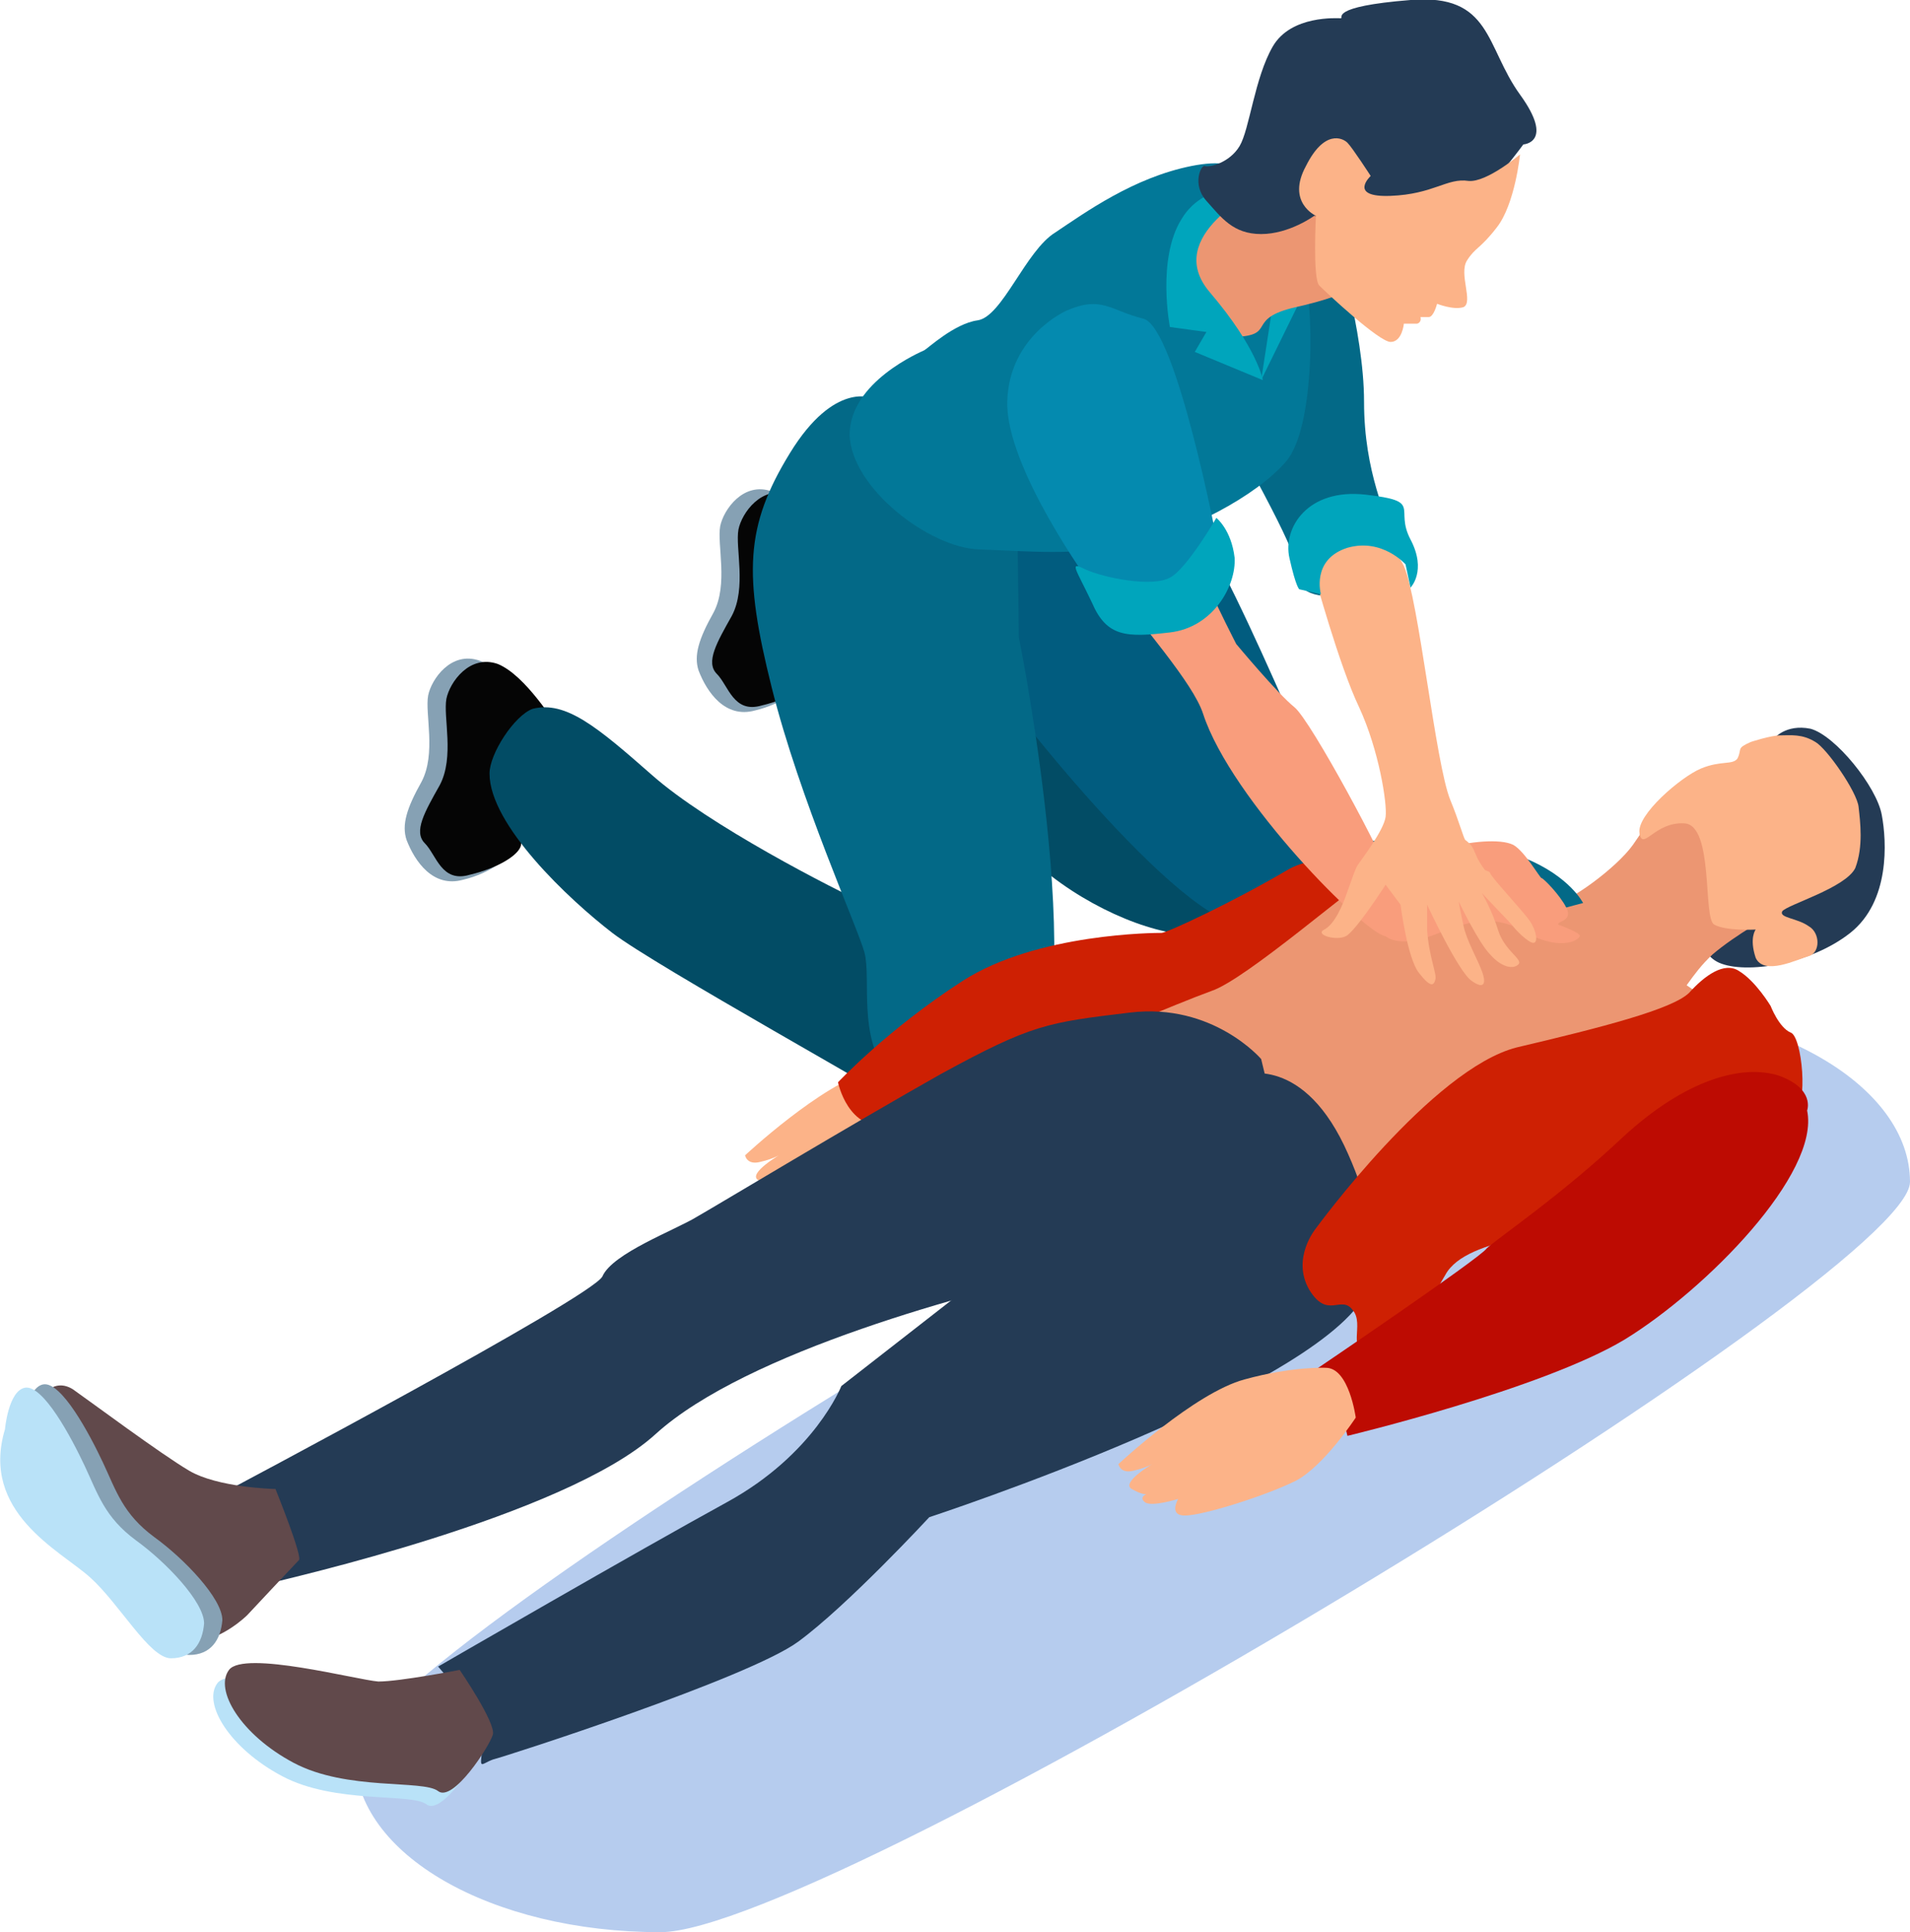
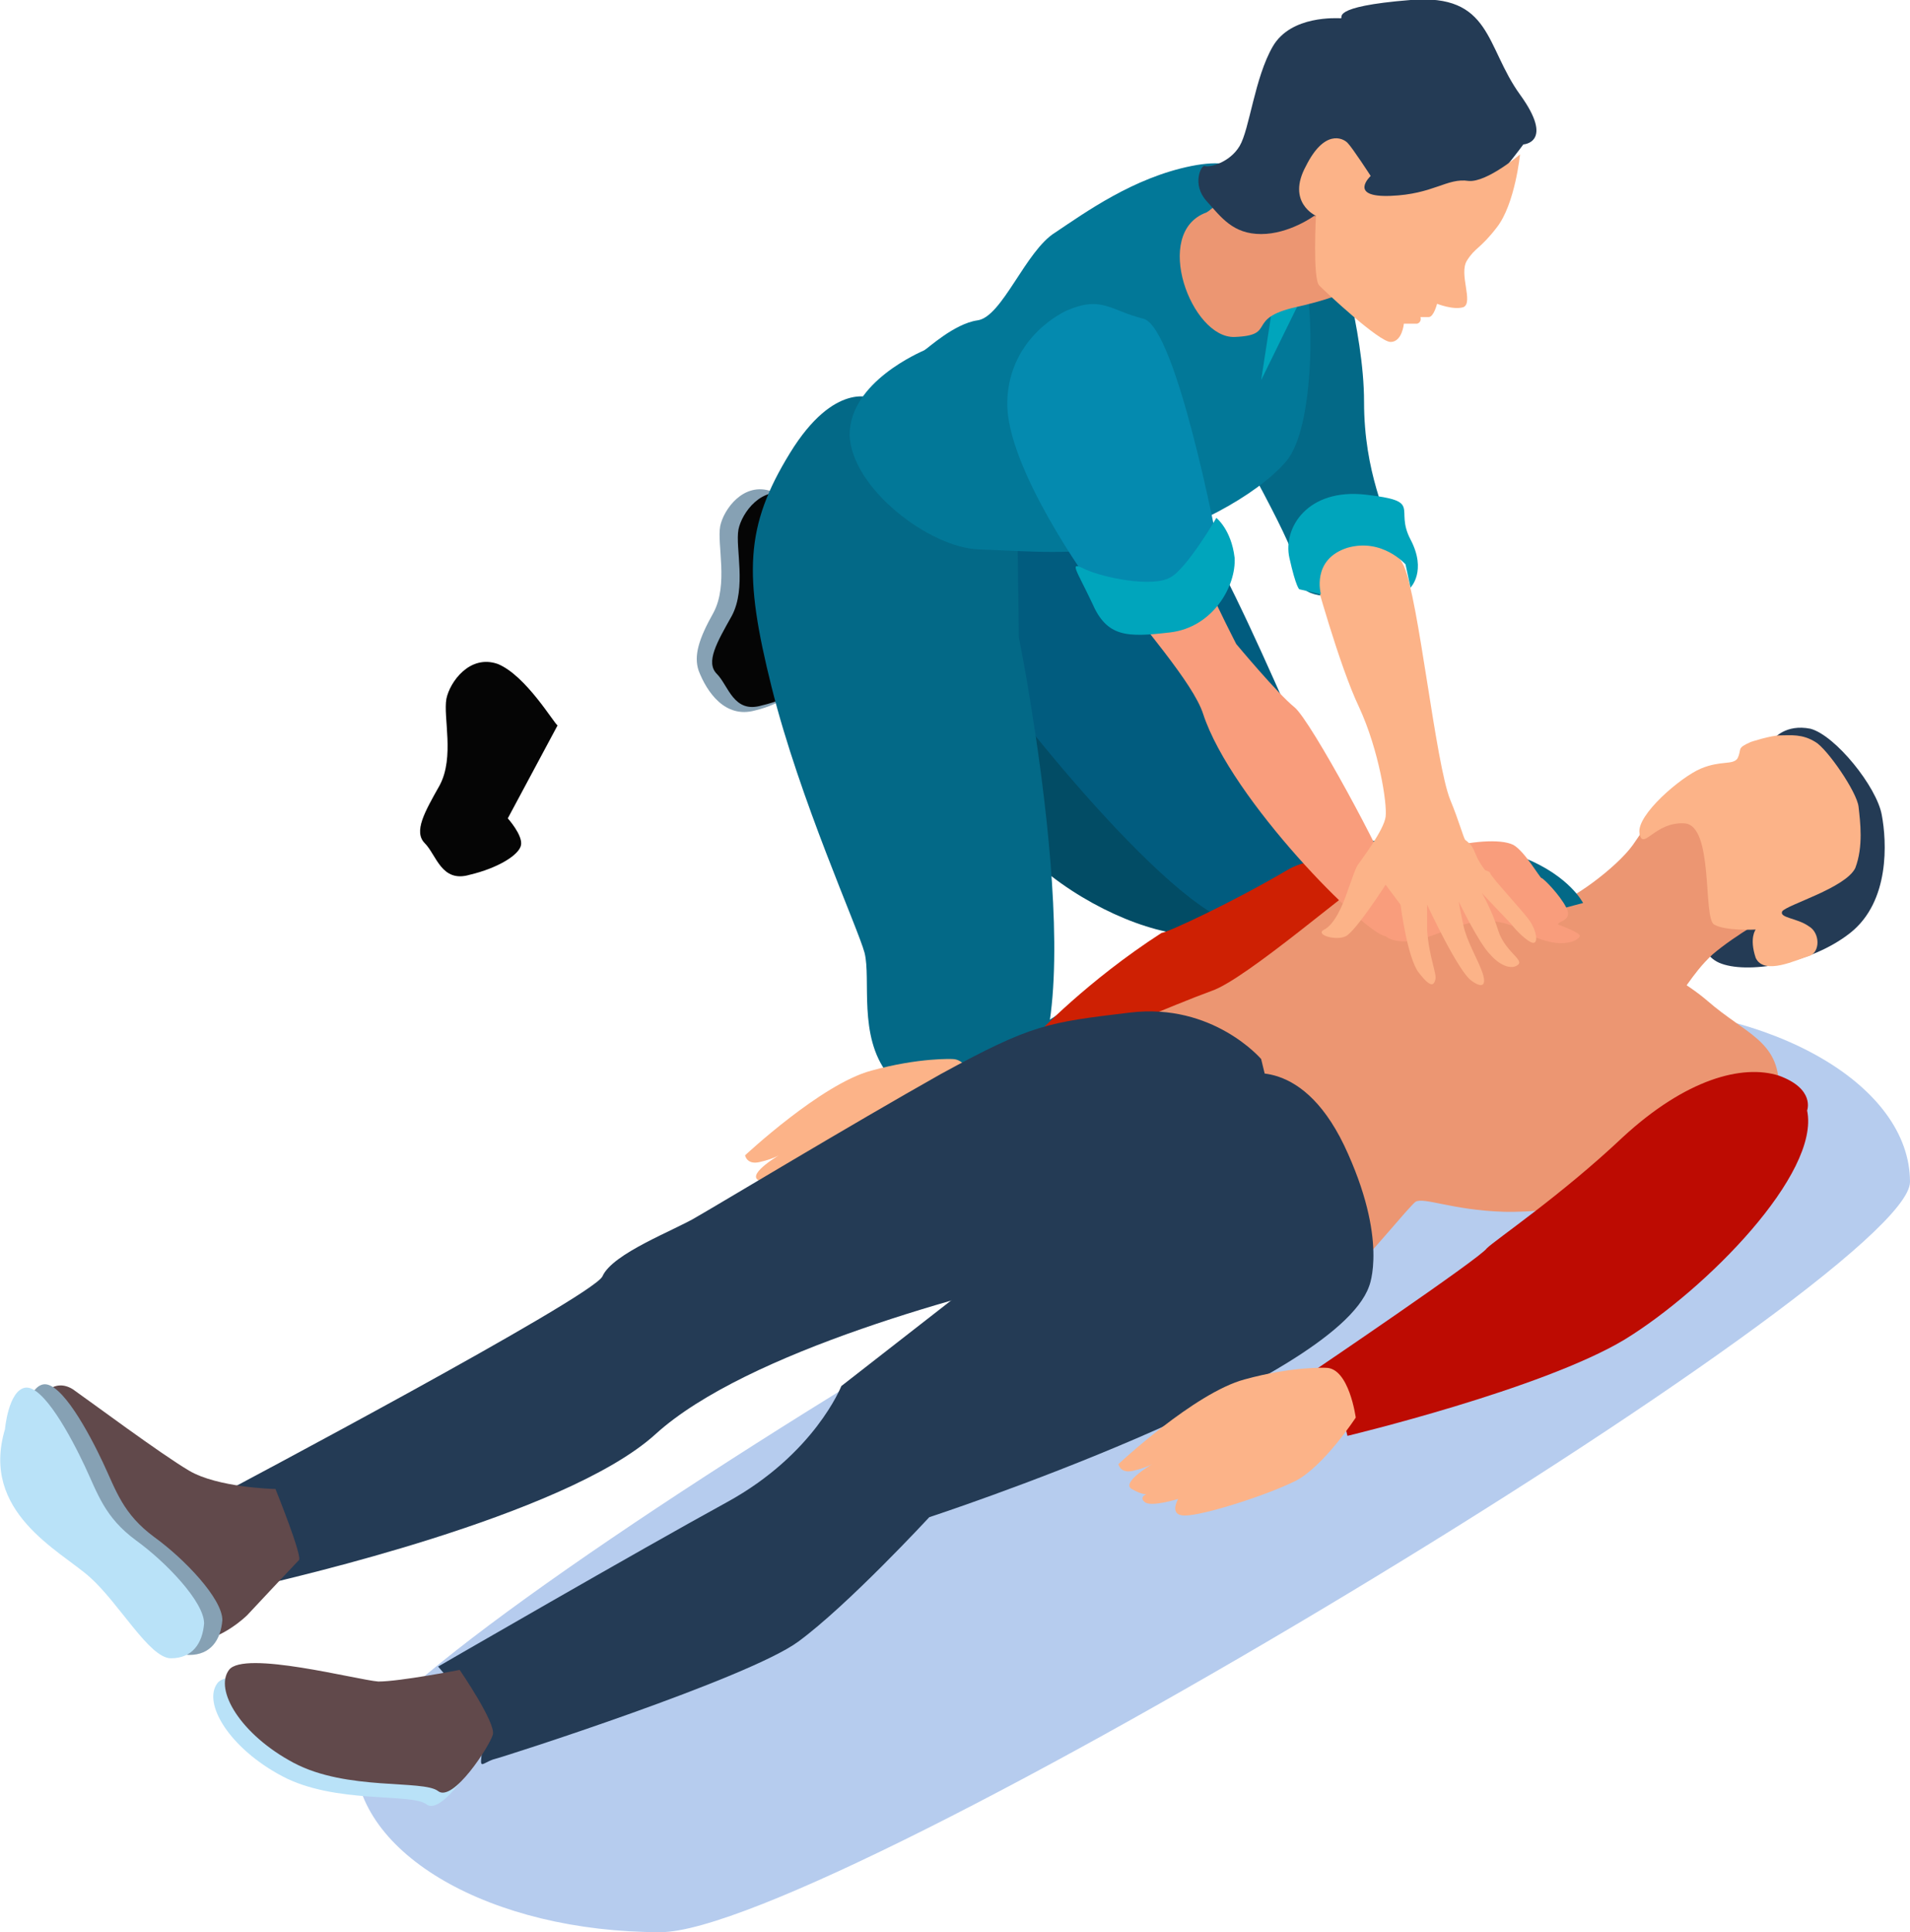
<svg xmlns="http://www.w3.org/2000/svg" version="1.1" id="Calque_1" x="0px" y="0px" viewBox="0 0 115.1 116.4" style="enable-background:new 0 0 115.1 116.4;" xml:space="preserve">
  <style type="text/css">
	.st0{fill:#B6CCEE;}
	.st1{fill:#86A1B4;}
	.st2{fill:#050505;}
	.st3{fill:#024C65;}
	.st4{fill:#015C7F;}
	.st5{fill:#036987;}
	.st6{fill:#243B55;}
	.st7{fill:#EC9672;}
	.st8{fill:#FCB388;}
	.st9{fill:#CE2003;}
	.st10{fill:#BD0B02;}
	.st11{fill:#61494B;}
	.st12{fill:#B9E2F8;}
	.st13{fill:#027898;}
	.st14{fill:#00A5BC;}
	.st15{fill:#F99D7C;}
	.st16{fill:#048AAF;}
</style>
  <path class="st0" d="M21.4,105.8c0,5.9,8.2,10.6,18.4,10.6c10.2,0,75.3-39.4,75.3-45.2s-8.2-10.6-18.4-10.6S21.4,99.9,21.4,105.8z" />
  <g>
    <g>
-       <path class="st1" d="M32.5,43.5c-0.2-0.1-1.9-3-3.6-3.7c-1.7-0.6-2.9,1.1-3.1,2.1c-0.2,1.1,0.5,3.5-0.4,5.2    c-0.9,1.6-1.2,2.6-0.9,3.5c0.5,1.3,1.6,2.9,3.4,2.4c1.7-0.4,2.9-1.4,3-1.9c0.1-0.6-1.4-2-1.4-2L32.5,43.5z" />
      <path class="st2" d="M33.6,43.7c-0.2-0.1-1.9-3-3.6-3.7c-1.7-0.6-2.9,1.1-3.1,2.1c-0.2,1.1,0.5,3.5-0.4,5.2    c-0.9,1.6-1.6,2.8-0.9,3.5c0.7,0.7,1,2.4,2.7,1.9c1.7-0.4,3-1.2,3.1-1.8c0.1-0.6-0.8-1.6-0.8-1.6L33.6,43.7z" />
    </g>
    <g>
      <g>
        <path class="st1" d="M50.1,33.3c-0.2-0.1-1.9-3-3.6-3.7c-1.7-0.6-2.9,1.1-3.1,2.1c-0.2,1.1,0.5,3.5-0.4,5.2     c-0.9,1.6-1.2,2.6-0.9,3.5c0.5,1.3,1.6,2.9,3.4,2.4c1.7-0.4,2.9-1.4,3-1.9c0.1-0.6-1.4-2-1.4-2L50.1,33.3z" />
        <path class="st2" d="M51.2,33.5c-0.2-0.1-1.9-3-3.6-3.7c-1.7-0.6-2.9,1.1-3.1,2.1c-0.2,1.1,0.5,3.5-0.4,5.2     c-0.9,1.6-1.6,2.8-0.9,3.5c0.7,0.7,1,2.4,2.7,1.9c1.7-0.4,3-1.2,3.1-1.8c0.1-0.6-0.8-1.6-0.8-1.6L51.2,33.5z" />
      </g>
      <path class="st3" d="M47.7,35.3c0,0,11.6,13.9,14.5,16.5c2.9,2.7,7.1,4.5,9.6,4.5c2.5,0,4.1,2.9,4.3-1.7    c0.2-4.6-6.4-13.4-7.3-13.7c-0.9-0.3-15.8-4-16.2-4.5C52.1,35.9,47.7,35.3,47.7,35.3z" />
    </g>
    <path class="st4" d="M59.9,34.8c0,0-1.3,4.4-1.2,4.5c1.2,2.3,12.7,16.8,16.4,16.4c4-0.4,7.2-3.4,5.2-7.1c-2.1-3.7-7.7-18.8-11-20.3   c-3.3-1.5-11.1,0.1-11.1,0.1L59.9,34.8z" />
    <g>
      <g>
-         <path class="st3" d="M57.4,64.9c0,0,0,3.7-1.7,2.5c-1.7-1.2-16.2-9.2-18.8-11.2c-2.6-2-7.4-6.5-7.4-9.6c0-1.2,1.5-3.5,2.6-3.9     c2-0.5,3.9,1.1,7.2,4c3.4,3,10.8,6.8,13.2,7.9c2.5,1.1,4.5,3.9,4.7,4C57.5,58.8,57.4,64.9,57.4,64.9z" />
        <path class="st5" d="M52.6,24c0,0-2.3-1.1-5,3.3c-2.7,4.4-2.8,7.3-1.1,14.1c1.7,6.8,5.2,14.5,5.6,16c0.4,1.6-0.4,5,1.4,7.3     c1.7,2.3,3,5,7.9,1.2c4.8-3.7,0-27.5,0-27.5l-0.1-7.3L52.6,24z" />
        <path class="st6" d="M106.9,44.5c0,0,0.7-0.9,2.2-0.6c1.5,0.4,4,3.5,4.3,5.2c0.3,1.6,0.5,5.2-1.9,7.1c-2.4,1.9-6.3,2.5-7.9,1.8     c-1.6-0.7-1.3-3.4-1.3-3.4s3.6-0.9,5.7-2.4C110.1,50.7,106.9,44.5,106.9,44.5z" />
        <path class="st7" d="M102.4,48.3c0,0-2.5,0.2-3.3,1.4c-0.7,1.2,0.2-0.1-0.7,1.2c-1,1.4-3.9,3.5-4.7,3.5c-0.8,0-1.7,0.2,1.3,2.1     c3,1.8,5.7,3.4,6,3.5c0.3,0.1,0.9-1.3,2.2-2.5c1.4-1.2,3.6-2.4,3.6-2.4S105.8,48.4,102.4,48.3z" />
        <path class="st5" d="M95.4,54.4c0,0-0.8-1.6-3.5-2.7c-2.7-1.1-10.1-1.3-11-0.8c-0.9,0.5-5.8,6.9-11.4,8.1     c-5.6,1.2-7.4,3.4-7.4,3.4l4.3,2.7c0,0,0.4-0.4,8.3-3.9C82.6,57.7,95.4,54.4,95.4,54.4z" />
        <path class="st8" d="M105.5,44.7c0,0,1.2-0.4,1.8-0.4c0.6,0,1.3-0.1,2.1,0.4c0.7,0.4,2.5,3,2.6,3.9c0.1,0.9,0.3,2.4-0.2,3.7     c-0.6,1.2-4.1,2.2-4.4,2.6c-0.2,0.4,0.9,0.4,1.6,0.9c0.7,0.4,0.7,1.6,0,1.8s-2.7,1.2-3.2,0.1c-0.4-1.2,0-1.7,0-1.7     s-1.8,0.1-2.5-0.3c-0.7-0.4,0-6-1.8-6.1c-1.8-0.1-2.5,1.7-2.7,0.6c-0.2-1.1,2.5-3.4,3.7-3.9c1.2-0.5,1.9-0.2,2.2-0.6     C105,45.1,104.6,45.1,105.5,44.7z" />
        <path class="st8" d="M57.4,63.8c0,0-2-0.1-4.9,0.7c-3,0.8-7.6,5.1-7.6,5.1s0.1,0.6,0.9,0.4c0.9-0.2,1.3-0.5,1.3-0.5     s-2.1,1.2-1.4,1.6c0.7,0.4,0.9,0.3,0.9,0.3s-0.5,0.2-0.1,0.5c0.4,0.3,2-0.2,2-0.2s-0.6,1,0.4,1c1.1,0,4.9-1.2,6.7-2.1     c1.7-0.9,3.6-3.8,3.6-3.8S58.7,63.8,57.4,63.8z" />
-         <path class="st9" d="M91.8,52.6c0,0-10.8-2.2-14.2-0.2c-3.4,2-7.3,3.8-7.6,3.8c-0.3,0-7.5,0-12,2.9c-4.5,2.9-7.5,6.1-7.5,6.1     s0.6,3,3.1,2.6c2.5-0.4,23-9.4,27.1-9.3C84.9,58.8,91.8,52.6,91.8,52.6z" />
+         <path class="st9" d="M91.8,52.6c0,0-10.8-2.2-14.2-0.2c-3.4,2-7.3,3.8-7.6,3.8c-4.5,2.9-7.5,6.1-7.5,6.1     s0.6,3,3.1,2.6c2.5-0.4,23-9.4,27.1-9.3C84.9,58.8,91.8,52.6,91.8,52.6z" />
        <path class="st7" d="M94,55.1c0,0,6.6,3.2,8.9,5.2c2.3,2,4.3,2.4,4.3,5.2s-2.8,4.5-4.9,5.5c-2.1,1-8.6,2.1-11.7,2     c-3.1-0.1-4.8-0.9-5.3-0.6c-0.4,0.3-2.9,3.4-4.1,4.5c-1.2,1.1-11.9-10.9-13.7-11.9c-1.8-1-2.8-1.9-2.5-2c0.2-0.1,5.8-2.5,8-3.3     c2.1-0.7,8.6-6.4,10.4-7.5C85.3,50.9,91.1,52,94,55.1z" />
        <path class="st6" d="M76,63.8c0,0-2.9-3.4-7.9-2.8c-5,0.6-5.9,0.7-11.4,3.7c-5.5,3.1-13.3,7.8-14.7,8.6c-1.3,0.8-5.1,2.2-5.7,3.6     c-0.7,1.3-22.6,12.9-22.6,12.9s3.2,0.7,3.1,3.2c-0.2,2.6-0.5,2.4-0.2,2.3c0.2-0.1,17.4-3.9,22.9-8.9c5.5-5,19.2-8.6,25.1-9.9     c5.9-1.3,12.1-9.8,12.1-9.8L76,63.8z" />
        <path class="st6" d="M82.5,77.5c0,0,1.2-2.8-1.5-8.5c-2.7-5.6-6.3-4.2-6.3-4.2l-24,18.7c0,0-1.6,4.1-6.9,7     c-5.3,2.9-17.4,9.9-17.4,9.9s2.8,3.1,2.7,4.7c-0.2,1.6-0.2,1.2,0.6,0.9c0.8-0.2,15.4-4.9,18.4-7.1c3-2.2,7.9-7.5,7.9-7.5     S80.4,83.4,82.5,77.5z" />
-         <path class="st9" d="M79.3,74c0,0,7-9.6,12.1-10.9c5.1-1.2,9.4-2.3,10.4-3.3c0.9-1,2.1-1.9,3-1.3c1,0.6,1.9,2.1,1.9,2.1     s0.5,1.3,1.2,1.6c0.7,0.2,1.1,4.5,0.2,4.8c-0.9,0.4-8.8,4.4-11.2,5.9c-2.5,1.6-8.5,1.5-9.8,3.9c-1.4,2.4-2.7,4.7-4.4,4.7     c-1.7,0-0.4-1.7-1.2-2.6c-0.7-0.9-1.5,0.6-2.6-1.2C77.8,75.8,79.3,74,79.3,74z" />
        <g>
          <path class="st10" d="M108.9,66.9c0,0,0.5-1.3-1.7-2.1c-2.2-0.7-5.6,0.2-9.4,3.7c-3.7,3.5-7.7,6.2-8.2,6.7      C89.2,75.8,79,82.7,79,82.7s1.8,2.2,2,3c0.2,0.8,0.2,0.8,0.2,0.8s11.7-2.8,16.7-5.8C102.8,77.7,109.7,70.7,108.9,66.9z" />
          <path class="st8" d="M79.9,82.4c0,0-2-0.1-4.9,0.7c-3,0.8-7.6,5.1-7.6,5.1s0.1,0.6,0.9,0.4c0.9-0.2,1.3-0.5,1.3-0.5      s-2.1,1.2-1.4,1.6c0.7,0.4,0.9,0.3,0.9,0.3s-0.5,0.2-0.1,0.5c0.4,0.3,2-0.2,2-0.2s-0.6,1,0.4,1c1.1,0,4.9-1.2,6.7-2.1      c1.7-0.9,3.6-3.8,3.6-3.8S81.3,82.4,79.9,82.4z" />
        </g>
        <path class="st11" d="M16.6,89.7c-0.2,0-3.5-0.1-5.2-1.1s-6-4.2-7-4.9c-1.1-0.7-2.2,0.2-2.2,2c0,1.8,0.5,5.1,1.8,6     c1.3,0.9,3.9,3.3,4.6,4.4c0.7,1.1,1.4,2.9,3.1,2.8c1.7-0.1,3.2-1.6,3.2-1.6s2.9-3.1,3.1-3.3C18.3,93.9,16.6,89.7,16.6,89.7z" />
        <path class="st1" d="M1.4,85.9c0,0,0.2-2.3,1.2-2.5c1.1-0.2,2.8,3,3.6,4.7c0.8,1.7,1.2,3.1,3.1,4.5c1.8,1.3,4.1,3.7,4.1,5     c-0.1,1.2-0.7,2.1-2,2.1s-3.1-3.3-4.9-4.9C4.7,93.2,0,90.8,1.4,85.9z" />
        <path class="st12" d="M0.3,86.1c0,0,0.2-2.3,1.2-2.5c1.1-0.2,2.8,3,3.6,4.7c0.8,1.7,1.2,3.1,3.1,4.5c1.8,1.3,4.1,3.7,4.1,5     c-0.1,1.2-0.7,2.1-2,2.1S7.2,96.6,5.4,95C3.6,93.4-1.2,91.1,0.3,86.1z" />
        <path class="st12" d="M27,101.4c0,0-3.6,0.7-4.9,0.7c-1.3-0.1-8.1-1.9-9-0.7c-0.9,1.2,0.7,3.9,3.9,5.6c3.2,1.7,7.8,1,8.7,1.7     c0.9,0.7,3.1-2.7,3.3-3.4C29.2,104.6,27,101.4,27,101.4z" />
        <path class="st11" d="M27.7,100.6c0,0-3.6,0.7-4.9,0.7c-1.3-0.1-8.1-1.9-9-0.7c-0.9,1.2,0.7,3.9,3.9,5.6c3.2,1.7,7.8,1,8.7,1.7     c0.9,0.7,3.1-2.7,3.3-3.4C29.9,103.8,27.7,100.6,27.7,100.6z" />
        <path class="st5" d="M80.4,14.2c0,0,1.8,5.7,1.8,10s1.4,6.9,1.8,8.5c0.4,1.7-0.2,3.1-2.2,3.2c-2.1,0.1-3.6,0.1-3.6-1.4     c0-1.5-3.8-7.7-4.6-9.8C72.9,22.7,73.8,14.1,80.4,14.2z" />
        <path id="XMLID_1_" class="st13" d="M75.4,11.1c0,0-0.1-1.8-3.6-1.1c-3.5,0.7-6.4,2.8-8.2,4c-1.8,1.1-3.2,5.1-4.7,5.3     c-1.4,0.2-3,1.7-3.2,1.8c-0.2,0.1-4.5,1.9-4.5,5.1c0.1,3.2,4.8,6.8,7.8,6.9c3,0.1,5.8,0.4,9.1-0.3c3.4-0.7,7.6-2.9,9.4-5     c1.8-2.1,1.7-9.7,1-11.7C77.9,14,75.4,11.1,75.4,11.1z" />
        <polygon class="st14" points="76,22.9 76.8,17.7 78.5,17.8    " />
        <path class="st7" d="M75.9,9.6c0,0-2.6,2.9-3.2,3.2c-3.3,1.2-0.9,7.6,1.7,7.5c2.6-0.1,0.6-1.1,3.7-1.8c3.1-0.7,3.7-1.3,4-1.6     c0.4-0.4,1.1-2.9,1.1-2.9L75.9,9.6z" />
        <path class="st15" d="M66.4,19.8c-2.5,0.4-3.5-0.5-4.7,4.6c-1.2,5.1,9.6,14.9,10.8,18.6c1.7,5.2,9.8,13.3,11,13.4     c1.2,0.1,0.3-2.7,0.2-3.6C83.6,52,79,43.4,78,42.6c-1-0.8-3.5-3.8-3.5-3.8s-4.1-7.9-3.8-9.6C71,27.4,68.9,19.4,66.4,19.8z" />
        <path class="st15" d="M82.4,54.6l1.1,1.8c0,0,0.7,0.7,2.7,0c1.9-0.7,3.5-1.5,5.6-0.3c2.1,1.2,3.3,0.6,3.4,0.3     c0.1-0.2-1.3-0.7-1.3-0.7c-0.1-0.2,0.9-0.2,0.5-1c-0.4-0.8-1.4-1.8-1.5-1.8c-0.1,0-1-1.6-1.7-2c-0.8-0.4-2.7-0.2-4.1,0.2     C85.5,51.6,84.5,49.6,82.4,54.6z" />
        <path class="st8" d="M89.8,52.8c-1.2-1.4-0.7-1.6-1.5-2.2c-0.1-0.1-0.4-1.2-0.9-2.4c-0.9-2.2-1.9-12.1-2.8-14.1     c-1-2.2-4.7-2.2-5.4,0.5c0,0,1.5,5.5,2.7,8c1.2,2.6,1.7,5.8,1.6,6.6s-1.4,2.5-1.6,2.8c-0.2,0.2-0.4,0.9-0.7,1.7     c-0.3,0.9-0.8,2-1.4,2.3c-0.6,0.3,0.7,0.7,1.3,0.4c0.6-0.3,2.4-3.1,2.4-3.1l0.9,1.2C84.6,54.4,89.9,52.9,89.8,52.8z" />
        <path class="st8" d="M84,53.2c0,0,0.4,1.3,0.4,1.3s0.4,3.2,1.1,4.1c0.7,0.9,0.9,0.8,1,0.4c0.1-0.3-0.4-1.4-0.5-3     C86,54.5,86,54.5,86,54.5s1.9,4.1,2.7,4.6c0.7,0.5,0.9,0.2,0.6-0.6c-0.3-0.8-0.9-1.8-1.1-2.7c-0.2-0.9-0.3-1.5-0.3-1.5     s1.2,2.5,1.9,3.2c0.7,0.8,1.4,0.9,1.7,0.6c0.3-0.3-0.8-0.8-1.2-2c-0.4-1.3-1-2.3-1-2.3s1.6,1.7,1.8,1.9c0.2,0.3,1,1.1,1.3,1.1     c0.3,0,0.2-0.7-0.2-1.3c-0.4-0.6-2.3-2.6-2.4-2.9c-0.1-0.4-3.1-0.3-3.1-0.3L84,53.2z" />
      </g>
      <path class="st16" d="M64.3,18.7c0,0-3.5,1.5-3.6,5.5c-0.1,4,5.1,11.1,5.1,11.1s2.9,1.4,4.7,0.7c1.9-0.6,2.9-3.1,2.9-3.1    s-2.5-13.2-4.5-13.7C66.9,18.7,66.4,17.8,64.3,18.7z" />
    </g>
-     <path class="st14" d="M75.9,11.4c0,0-5.9,2.8-3,6.2s3.2,5.3,3.2,5.3l-4.1-1.7l0.7-1.2l-2.2-0.3c0,0-0.8-4.1,0.7-6.5   C72.7,10.7,75.9,11.4,75.9,11.4z" />
    <path class="st6" d="M84,13.2c0,0,3.9-0.2,5-1.2c1.1-1,2.8-3.3,2.8-3.3s1.9-0.1-0.2-3c-2.1-2.9-1.7-6.1-6.6-5.7   C80,0.4,81,1.1,80.8,1.1c-0.2,0-3-0.2-4.1,1.7c-1.1,1.9-1.4,5-2,6c-0.6,1-1.8,1.3-2.1,1.2c-0.2-0.1-0.8,1.1,0.1,2.1   c0.9,1,1.6,2,3.3,2c1.7,0,3.2-1.1,3.2-1.1L84,13.2z" />
    <path class="st8" d="M91.6,9.3c0,0-0.3,3-1.4,4.4c-1,1.3-1.3,1.2-1.8,2c-0.5,0.8,0.4,2.5-0.2,2.8c-0.6,0.2-1.6-0.2-1.6-0.2   s-0.2,0.8-0.5,0.8c-0.4,0-0.5,0-0.5,0s0.1,0.3-0.2,0.4c-0.2,0-0.8,0-0.8,0s-0.1,1.1-0.8,1.1c-0.7,0-3.9-3-4.3-3.4s-0.2-4.2-0.2-4.2   s-1.8-0.8-0.6-3c1.1-2.2,2.2-1.7,2.5-1.4c0.3,0.3,1.4,2,1.4,2s-1.4,1.3,1.2,1.2s3.4-1.1,4.7-0.9C89.6,11,91.6,9.3,91.6,9.3z" />
    <path class="st14" d="M70.5,34.8c-1.1,0.6-4,0-5.1-0.5c-1-0.5-0.6-0.1,0.4,2c0.9,2.1,2.1,2.1,4.7,1.8c2.6-0.3,4-2.8,3.9-4.5   c-0.2-1.7-1.1-2.4-1.1-2.4S71.5,34.3,70.5,34.8z" />
    <path class="st14" d="M78.3,35.5l1.3,0.3c0,0-0.6-2.1,1.6-2.8c2.1-0.6,3.5,1,3.5,1l0.3,1.4c0,0,1-1,0-2.9c-1-1.9,0.8-2.3-2.7-2.7   c-3.5-0.4-5,2-4.6,3.8C78.1,35.4,78.3,35.5,78.3,35.5z" />
  </g>
</svg>